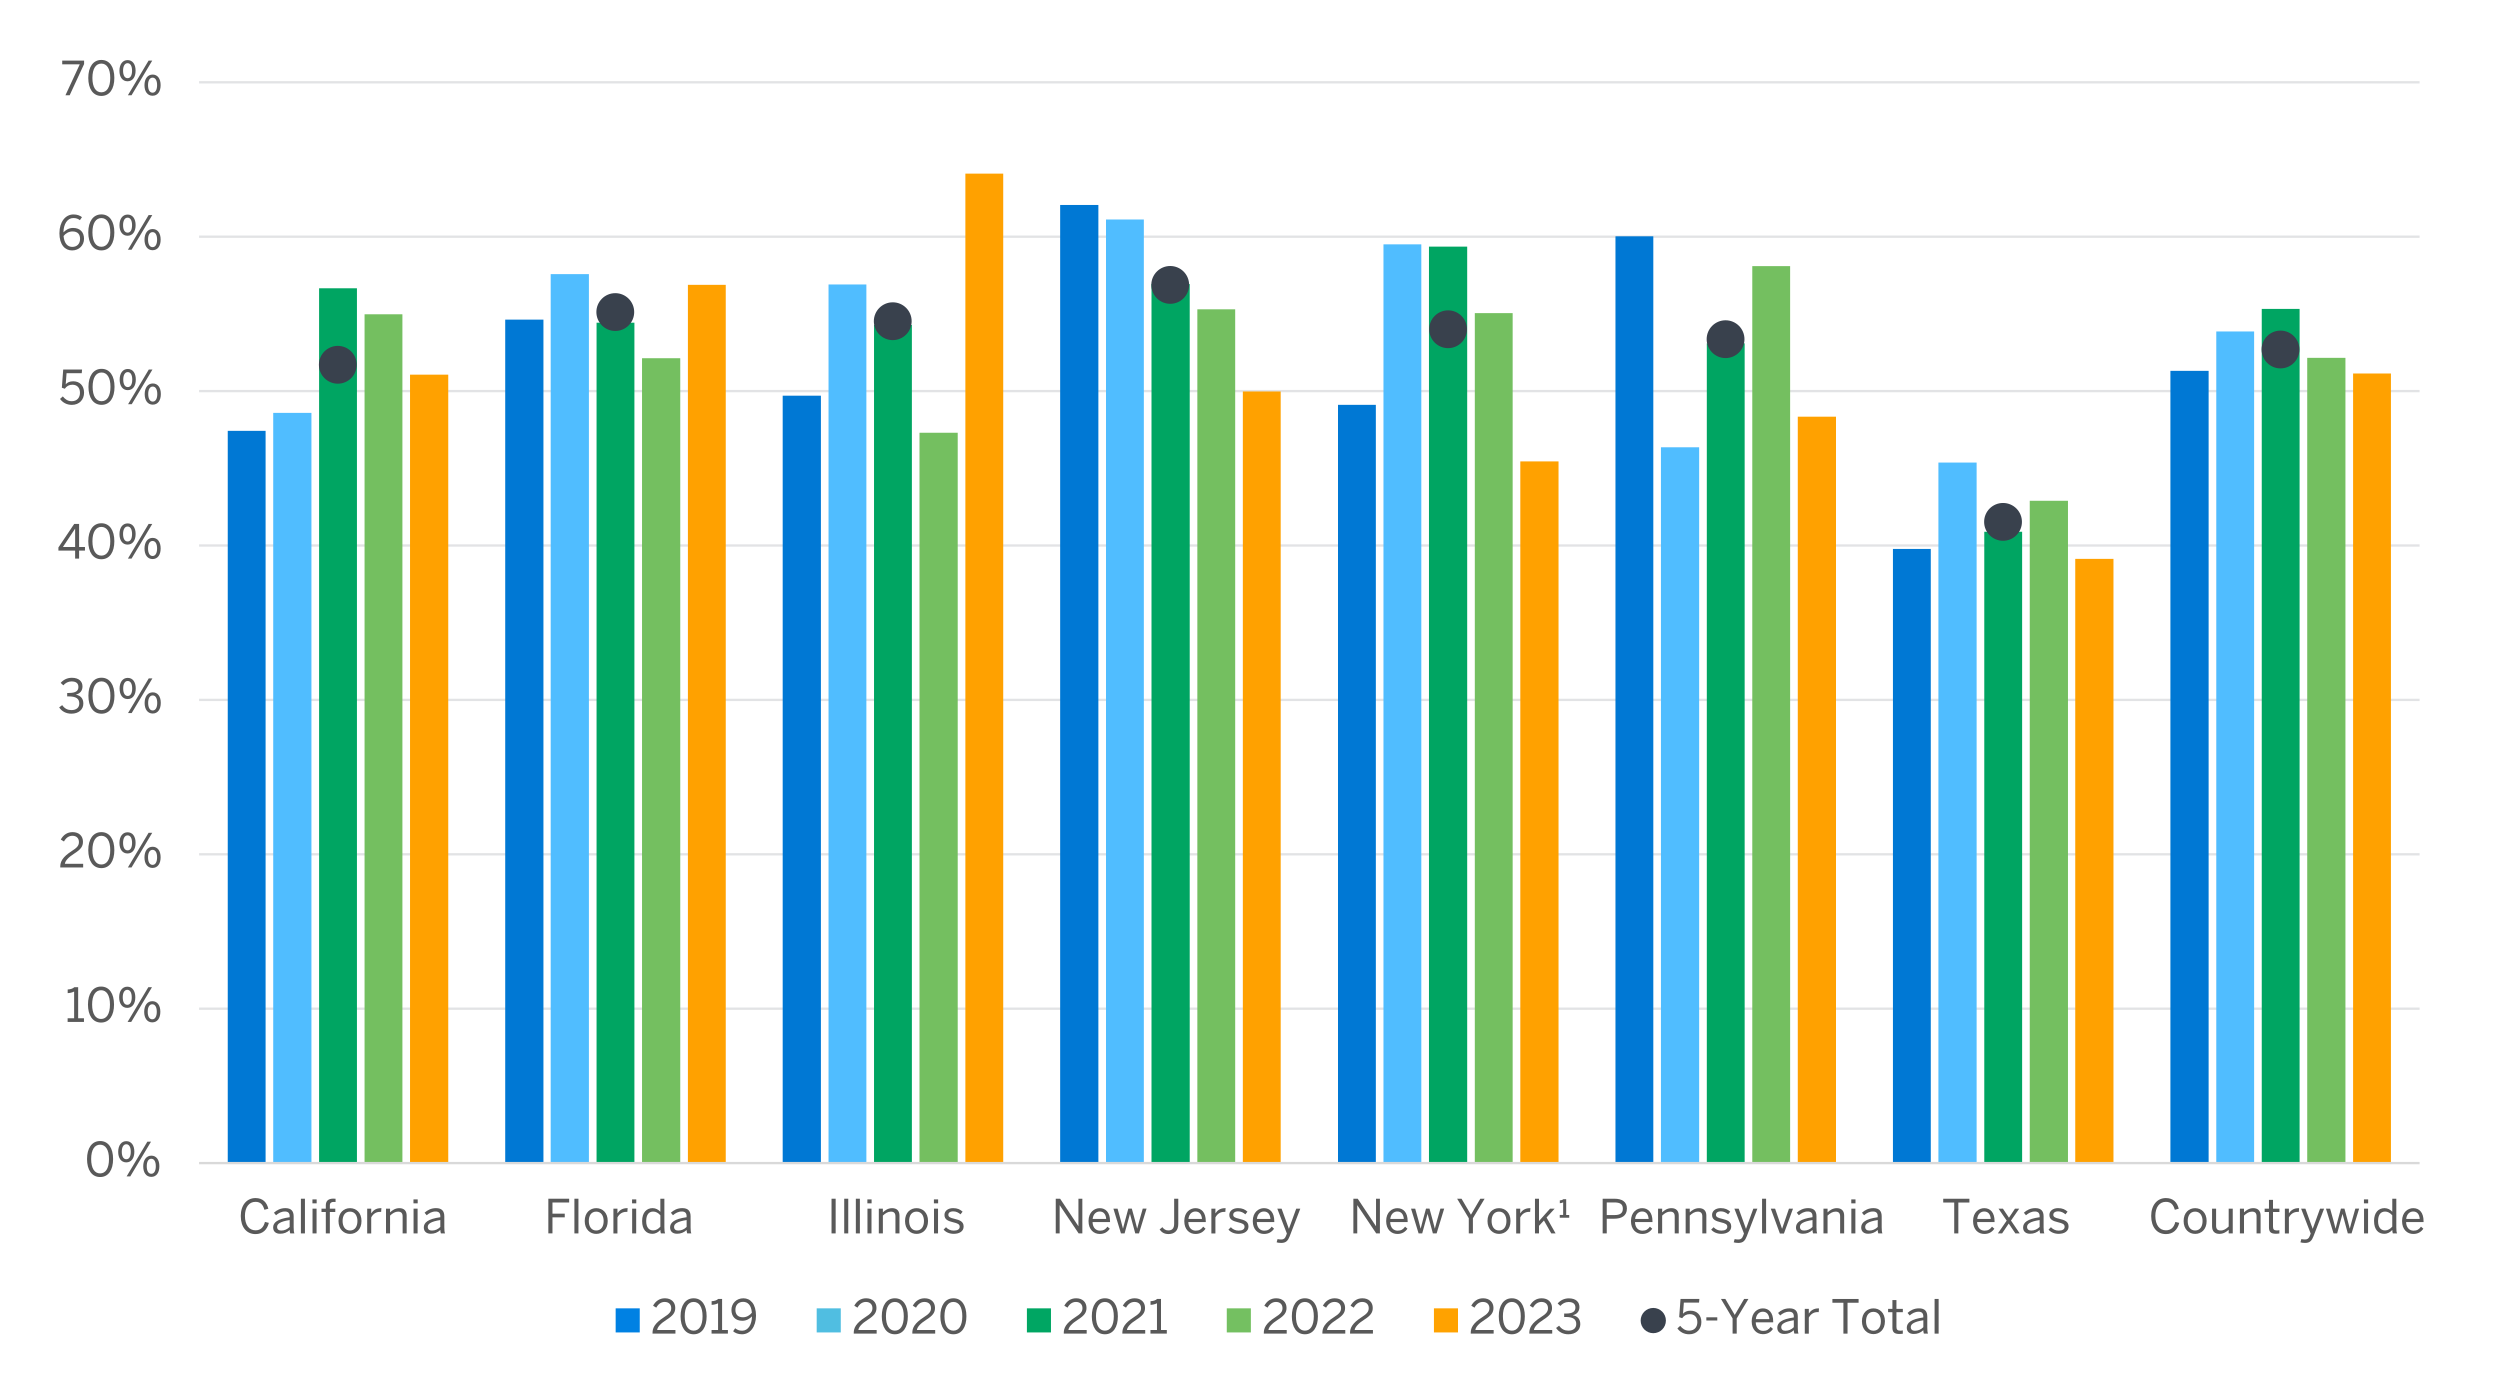
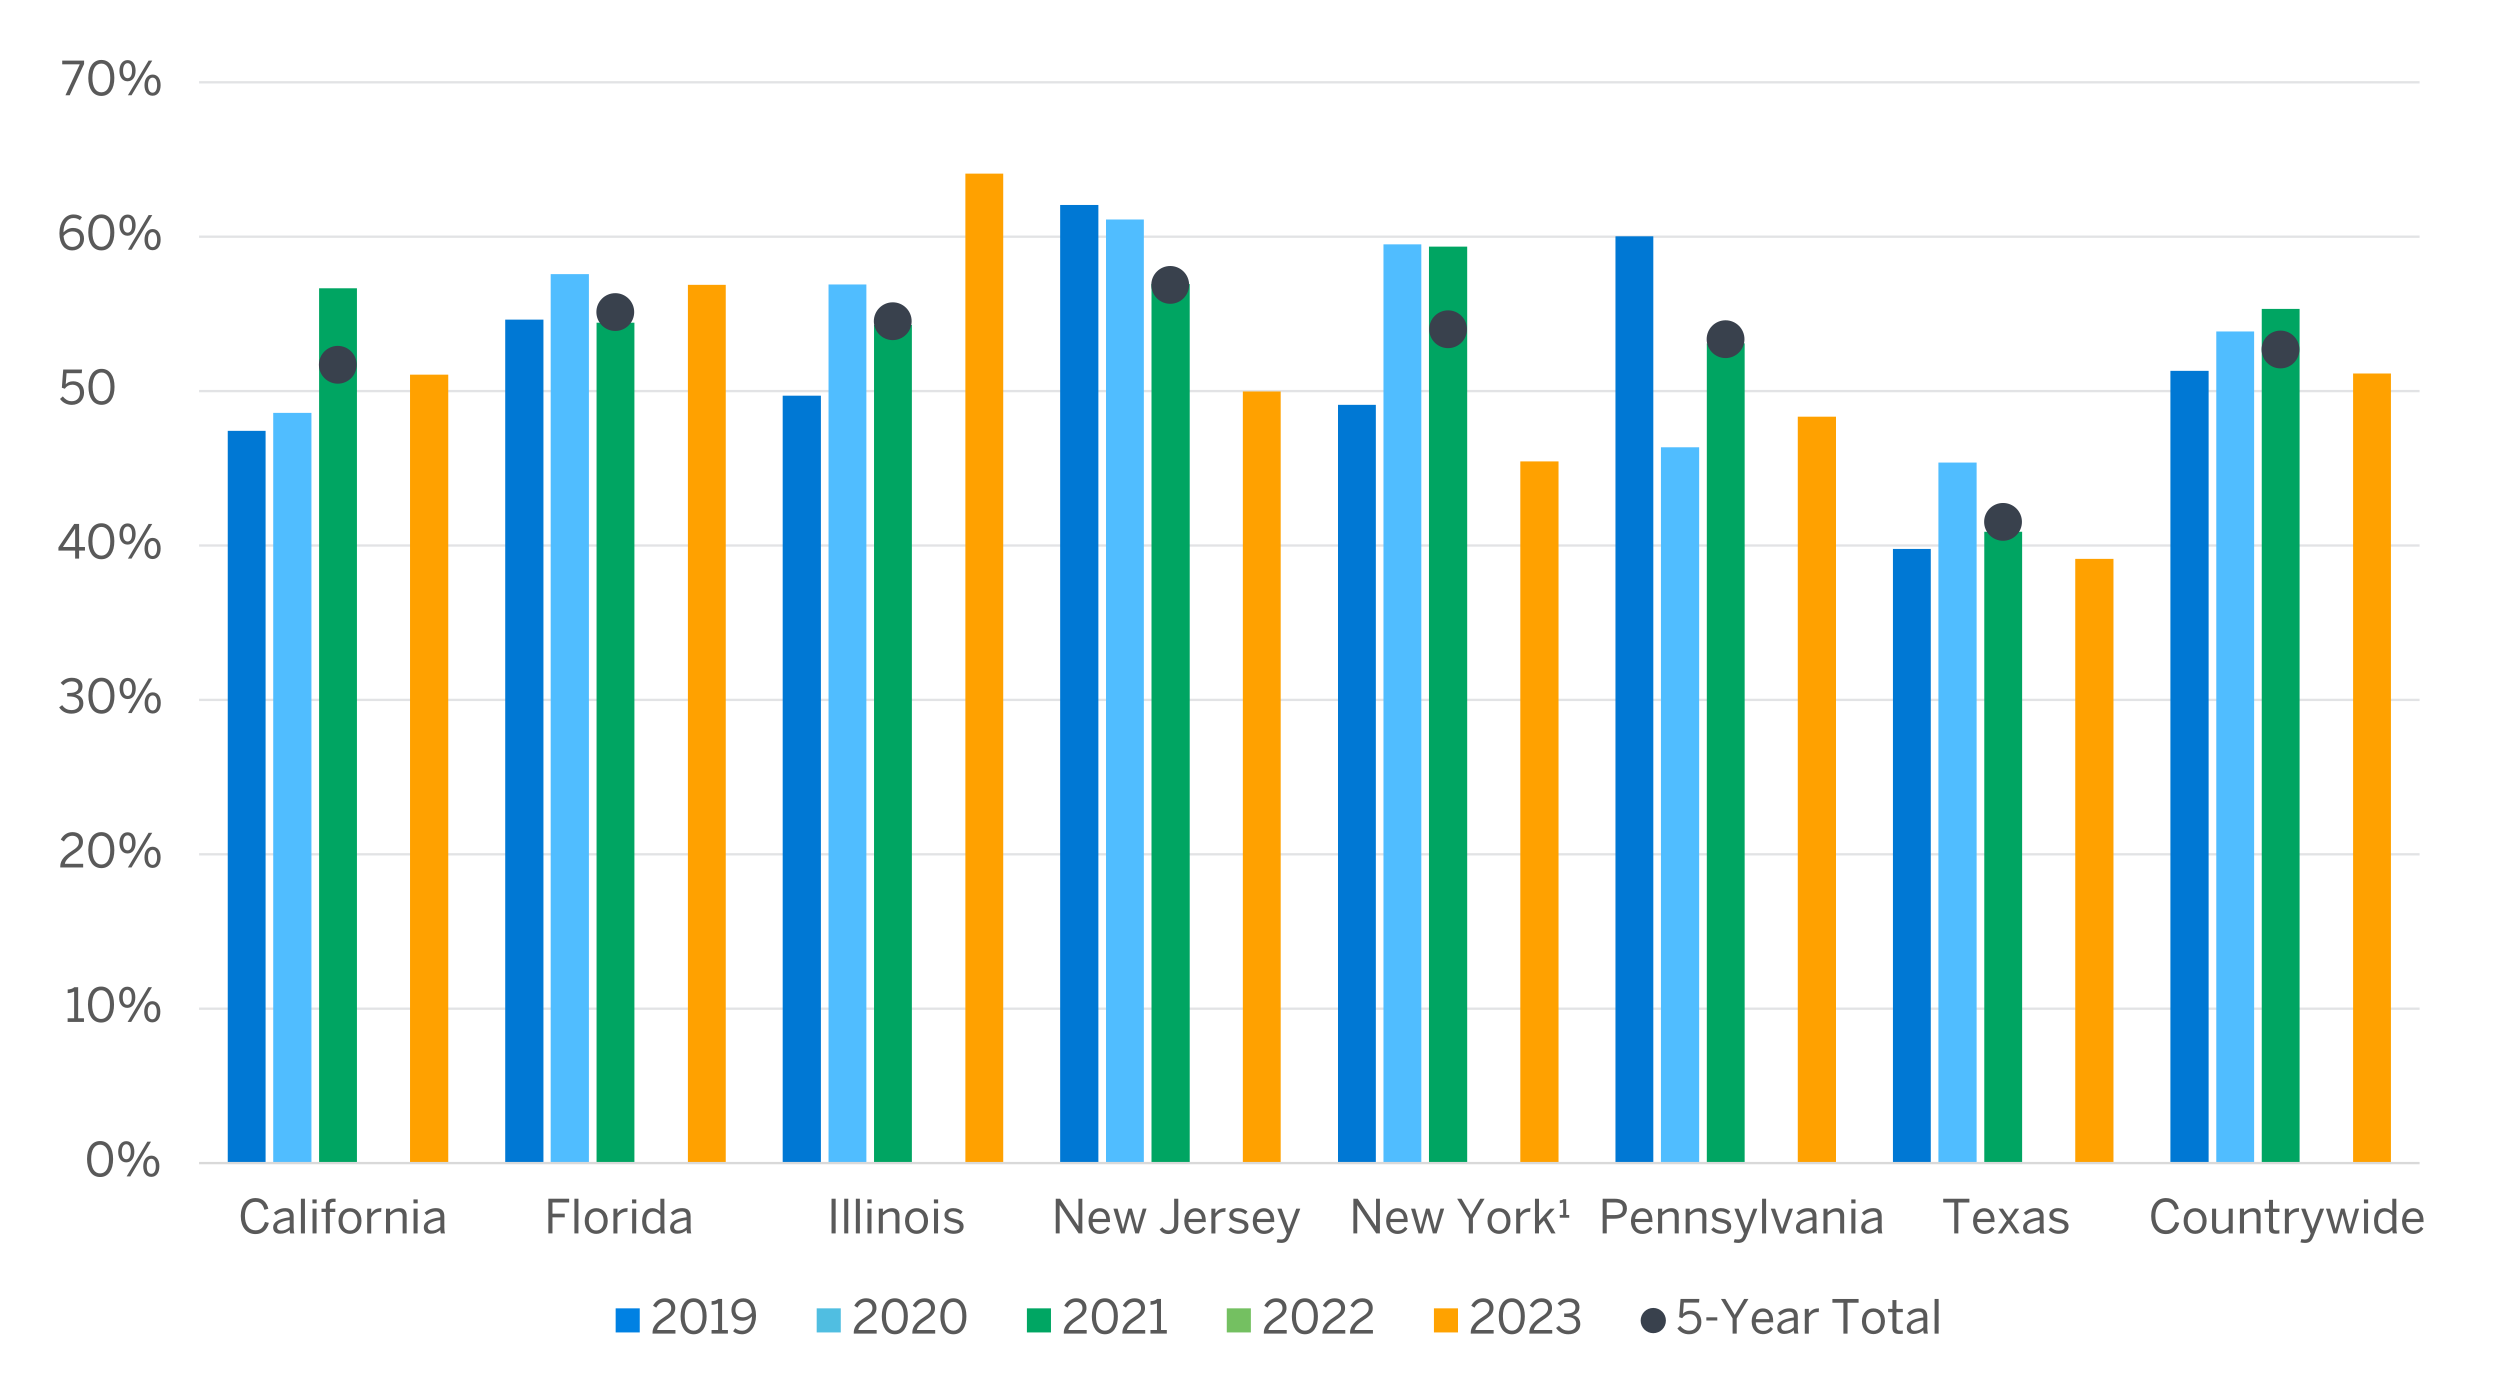
<svg xmlns="http://www.w3.org/2000/svg" id="a" viewBox="0 0 800 441.06">
  <defs>
    <style>.bh{clip-path:url(#ad);}.bi{clip-path:url(#am);}.bj{fill:#00a562;}.bj,.bk,.bl,.bm,.bn,.bo,.bp,.bq,.br,.bs,.bt,.bu,.bv,.bw{stroke-width:0px;}.bx{clip-path:url(#ai);}.by{clip-path:url(#j);}.bz{clip-path:url(#bd);}.ca{clip-path:url(#t);}.cb{clip-path:url(#bf);}.bk{fill:#50bee1;}.bk,.bm,.bo,.bv,.bw{fill-rule:evenodd;}.cc{clip-path:url(#g);}.bl{fill:#50bdff;}.cd{clip-path:url(#aq);}.ce{clip-path:url(#z);}.cf{clip-path:url(#ar);}.bm{fill:#0081e3;}.cg{clip-path:url(#r);}.ch{clip-path:url(#p);}.ci{clip-path:url(#aj);}.cj{clip-path:url(#d);}.ck{clip-path:url(#az);}.cl{clip-path:url(#ab);}.cm{clip-path:url(#at);}.cn{clip-path:url(#ac);}.co{clip-path:url(#aa);}.cp{clip-path:url(#v);}.cq{clip-path:url(#m);}.cr{clip-path:url(#x);}.cs{clip-path:url(#i);}.bn,.bp,.ct,.cu{fill:none;}.cv{clip-path:url(#b);}.cw{clip-path:url(#ap);}.bo{fill:#74c061;}.cx{clip-path:url(#ay);}.bp{clip-rule:evenodd;}.cy{clip-path:url(#e);}.cz{clip-path:url(#f);}.bq{fill:#0078d4;}.da{clip-path:url(#l);}.db{clip-path:url(#as);}.dc{clip-path:url(#av);}.dd{clip-path:url(#an);}.de{clip-path:url(#o);}.df{clip-path:url(#af);}.dg{clip-path:url(#n);}.dh{clip-path:url(#q);}.ct{stroke:#e2e3e5;}.ct,.cu{stroke-linejoin:round;stroke-width:.75px;}.di{clip-path:url(#k);}.dj{clip-path:url(#be);}.cu{stroke:#d9d9d9;}.dk{clip-path:url(#bc);}.br{fill:#39414d;}.dl{clip-path:url(#c);}.bs{fill:#ffa100;}.dm{clip-path:url(#ao);}.dn{clip-path:url(#u);}.bt{fill:#74bf60;}.do{clip-path:url(#au);}.dp{clip-path:url(#ba);}.dq{clip-path:url(#bg);}.dr{clip-path:url(#ak);}.ds{clip-path:url(#bb);}.dt{clip-path:url(#ae);}.du{clip-path:url(#ah);}.bu{fill:#595959;}.bv{fill:#ffa200;}.dv{clip-path:url(#s);}.dw{clip-path:url(#ag);}.bw{fill:#00a663;}.dx{clip-path:url(#aw);}.dy{clip-path:url(#h);}.dz{clip-path:url(#y);}.ea{clip-path:url(#ax);}.eb{clip-path:url(#al);}.ec{clip-path:url(#w);}</style>
    <clipPath id="b">
      <polygon class="bp" points="11.48 434.08 785.4 434.08 785.4 12.63 11.48 12.63 11.48 434.08 11.48 434.08" />
    </clipPath>
    <clipPath id="c">
      <polygon class="bp" points="63.7 372.93 774.88 372.93 774.88 26.21 63.7 26.21 63.7 372.93 63.7 372.93" />
    </clipPath>
    <clipPath id="d">
      <polygon class="bp" points="63.7 372.93 774.88 372.93 774.88 26.21 63.7 26.21 63.7 372.93 63.7 372.93" />
    </clipPath>
    <clipPath id="e">
      <polygon class="bp" points="63.7 372.93 774.88 372.93 774.88 26.21 63.7 26.21 63.7 372.93 63.7 372.93" />
    </clipPath>
    <clipPath id="f">
-       <polygon class="bp" points="63.7 372.93 774.88 372.93 774.88 26.21 63.7 26.21 63.7 372.93 63.7 372.93" />
-     </clipPath>
+       </clipPath>
    <clipPath id="g">
      <polygon class="bp" points="63.7 372.93 774.88 372.93 774.88 26.21 63.7 26.21 63.7 372.93 63.7 372.93" />
    </clipPath>
    <clipPath id="h">
      <polygon class="bp" points="11.48 434.08 785.4 434.08 785.4 12.63 11.48 12.63 11.48 434.08 11.48 434.08" />
    </clipPath>
    <clipPath id="i">
      <polygon class="bp" points="11.48 434.08 785.4 434.08 785.4 12.63 11.48 12.63 11.48 434.08 11.48 434.08" />
    </clipPath>
    <clipPath id="j">
      <polygon class="bp" points="11.48 434.08 785.4 434.08 785.4 12.63 11.48 12.63 11.48 434.08 11.48 434.08" />
    </clipPath>
    <clipPath id="k">
      <rect class="bn" x="11.48" y="12.63" width="773.92" height="421.45" />
    </clipPath>
    <clipPath id="l">
      <polygon class="bp" points="11.48 434.08 785.4 434.08 785.4 12.63 11.48 12.63 11.48 434.08 11.48 434.08" />
    </clipPath>
    <clipPath id="m">
      <rect class="bn" x="11.48" y="12.63" width="773.92" height="421.45" />
    </clipPath>
    <clipPath id="n">
      <polygon class="bp" points="11.48 434.08 785.4 434.08 785.4 12.63 11.48 12.63 11.48 434.08 11.48 434.08" />
    </clipPath>
    <clipPath id="o">
      <rect class="bn" x="11.48" y="12.63" width="773.92" height="421.45" />
    </clipPath>
    <clipPath id="p">
      <polygon class="bp" points="11.48 434.08 785.4 434.08 785.4 12.63 11.48 12.63 11.48 434.08 11.48 434.08" />
    </clipPath>
    <clipPath id="q">
      <rect class="bn" x="11.48" y="12.63" width="773.92" height="421.45" />
    </clipPath>
    <clipPath id="r">
      <polygon class="bp" points="11.48 434.08 785.4 434.08 785.4 12.63 11.48 12.63 11.48 434.08 11.48 434.08" />
    </clipPath>
    <clipPath id="s">
      <rect class="bn" x="11.48" y="12.63" width="773.92" height="421.45" />
    </clipPath>
    <clipPath id="t">
      <polygon class="bp" points="11.48 434.08 785.4 434.08 785.4 12.63 11.48 12.63 11.48 434.08 11.48 434.08" />
    </clipPath>
    <clipPath id="u">
      <rect class="bn" x="11.48" y="12.63" width="773.92" height="421.45" />
    </clipPath>
    <clipPath id="v">
      <polygon class="bp" points="11.48 434.08 785.4 434.08 785.4 12.63 11.48 12.63 11.48 434.08 11.48 434.08" />
    </clipPath>
    <clipPath id="w">
      <rect class="bn" x="11.48" y="12.63" width="773.92" height="421.45" />
    </clipPath>
    <clipPath id="x">
      <polygon class="bp" points="11.48 434.08 785.4 434.08 785.4 12.63 11.48 12.63 11.48 434.08 11.48 434.08" />
    </clipPath>
    <clipPath id="y">
      <rect class="bn" x="11.48" y="12.63" width="773.92" height="421.45" />
    </clipPath>
    <clipPath id="z">
      <polygon class="bp" points="11.48 434.08 785.4 434.08 785.4 12.63 11.48 12.63 11.48 434.08 11.48 434.08" />
    </clipPath>
    <clipPath id="aa">
      <rect class="bn" x="11.48" y="12.63" width="773.92" height="421.45" />
    </clipPath>
    <clipPath id="ab">
      <polygon class="bp" points="11.48 434.08 785.4 434.08 785.4 12.63 11.48 12.63 11.48 434.08 11.48 434.08" />
    </clipPath>
    <clipPath id="ac">
      <rect class="bn" x="11.48" y="12.63" width="773.92" height="421.45" />
    </clipPath>
    <clipPath id="ad">
      <polygon class="bp" points="11.48 434.08 785.4 434.08 785.4 12.63 11.48 12.63 11.48 434.08 11.48 434.08" />
    </clipPath>
    <clipPath id="ae">
      <rect class="bn" x="11.48" y="12.63" width="773.92" height="421.45" />
    </clipPath>
    <clipPath id="af">
      <polygon class="bp" points="11.48 434.08 785.4 434.08 785.4 12.63 11.48 12.63 11.48 434.08 11.48 434.08" />
    </clipPath>
    <clipPath id="ag">
      <rect class="bn" x="11.48" y="12.63" width="773.92" height="421.45" />
    </clipPath>
    <clipPath id="ah">
      <polygon class="bp" points="11.48 434.08 785.4 434.08 785.4 12.63 11.48 12.63 11.48 434.08 11.48 434.08" />
    </clipPath>
    <clipPath id="ai">
      <rect class="bn" x="11.48" y="12.63" width="773.92" height="421.45" />
    </clipPath>
    <clipPath id="aj">
      <polygon class="bp" points="11.48 434.08 785.4 434.08 785.4 12.63 11.48 12.63 11.48 434.08 11.48 434.08" />
    </clipPath>
    <clipPath id="ak">
      <rect class="bn" x="11.48" y="12.63" width="773.92" height="421.45" />
    </clipPath>
    <clipPath id="al">
      <polygon class="bp" points="11.48 434.08 785.4 434.08 785.4 12.63 11.48 12.63 11.48 434.08 11.48 434.08" />
    </clipPath>
    <clipPath id="am">
      <rect class="bn" x="11.48" y="12.63" width="773.92" height="421.45" />
    </clipPath>
    <clipPath id="an">
      <polygon class="bp" points="11.48 434.08 785.4 434.08 785.4 12.63 11.48 12.63 11.48 434.08 11.48 434.08" />
    </clipPath>
    <clipPath id="ao">
      <rect class="bn" x="11.48" y="12.63" width="773.92" height="421.45" />
    </clipPath>
    <clipPath id="ap">
      <polygon class="bp" points="11.48 434.08 785.4 434.08 785.4 12.63 11.48 12.63 11.48 434.08 11.48 434.08" />
    </clipPath>
    <clipPath id="aq">
      <polygon class="bp" points="11.48 434.08 785.4 434.08 785.4 12.63 11.48 12.63 11.48 434.08 11.48 434.08" />
    </clipPath>
    <clipPath id="ar">
      <rect class="bn" x="11.48" y="12.63" width="773.92" height="421.45" />
    </clipPath>
    <clipPath id="as">
      <polygon class="bp" points="11.48 434.08 785.4 434.08 785.4 12.63 11.48 12.63 11.48 434.08 11.48 434.08" />
    </clipPath>
    <clipPath id="at">
      <polygon class="bp" points="11.48 434.08 785.4 434.08 785.4 12.63 11.48 12.63 11.48 434.08 11.48 434.08" />
    </clipPath>
    <clipPath id="au">
      <rect class="bn" x="11.48" y="12.63" width="773.92" height="421.45" />
    </clipPath>
    <clipPath id="av">
      <polygon class="bp" points="11.48 434.08 785.4 434.08 785.4 12.63 11.48 12.63 11.48 434.08 11.48 434.08" />
    </clipPath>
    <clipPath id="aw">
      <polygon class="bp" points="11.48 434.08 785.4 434.08 785.4 12.63 11.48 12.63 11.48 434.08 11.48 434.08" />
    </clipPath>
    <clipPath id="ax">
      <rect class="bn" x="11.48" y="12.63" width="773.92" height="421.45" />
    </clipPath>
    <clipPath id="ay">
      <polygon class="bp" points="11.48 434.08 785.4 434.08 785.4 12.63 11.48 12.63 11.48 434.08 11.48 434.08" />
    </clipPath>
    <clipPath id="az">
      <polygon class="bp" points="11.48 434.08 785.4 434.08 785.4 12.63 11.48 12.63 11.48 434.08 11.48 434.08" />
    </clipPath>
    <clipPath id="ba">
      <rect class="bn" x="11.48" y="12.63" width="773.92" height="421.45" />
    </clipPath>
    <clipPath id="bb">
      <polygon class="bp" points="11.48 434.08 785.4 434.08 785.4 12.63 11.48 12.63 11.48 434.08 11.48 434.08" />
    </clipPath>
    <clipPath id="bc">
      <polygon class="bp" points="11.48 434.08 785.4 434.08 785.4 12.63 11.48 12.63 11.48 434.08 11.48 434.08" />
    </clipPath>
    <clipPath id="bd">
      <rect class="bn" x="11.48" y="12.63" width="773.92" height="421.45" />
    </clipPath>
    <clipPath id="be">
      <polygon class="bp" points="11.48 434.08 785.4 434.08 785.4 12.63 11.48 12.63 11.48 434.08 11.48 434.08" />
    </clipPath>
    <clipPath id="bf">
      <polygon class="bp" points="11.48 434.08 785.4 434.08 785.4 12.63 11.48 12.63 11.48 434.08 11.48 434.08" />
    </clipPath>
    <clipPath id="bg">
      <rect class="bn" x="11.48" y="12.63" width="773.92" height="421.45" />
    </clipPath>
  </defs>
  <g class="cv">
    <path class="ct" d="M63.7,322.79h710.57M63.7,273.38h710.57M63.7,223.97h710.57M63.7,174.56h710.57M63.7,125.15h710.57M63.7,75.74h710.57M63.7,26.33h710.57" />
  </g>
  <g class="dl">
    <path class="bq" d="M72.88,137.87h12.11v234.33h-12.11v-234.33h0ZM161.67,102.28h12.23v269.92h-12.23V102.28h0ZM250.46,126.62h12.23v245.58h-12.23V126.62h0ZM339.25,65.59h12.23v306.61h-12.23V65.59h0ZM428.16,129.55h12.11v242.64h-12.11v-242.64h0ZM516.95,75.62h12.11v296.58h-12.11V75.62h0ZM605.74,175.66h12.11v196.54h-12.11v-196.54h0ZM694.53,118.67h12.23v253.53h-12.23V118.67h0Z" />
  </g>
  <g class="cj">
    <path class="bl" d="M87.43,132.12h12.23v240.08h-12.23v-240.08h0ZM176.22,87.72h12.23v284.47h-12.23V87.72h0ZM265.13,91.03h12.11v281.17h-12.11V91.03h0ZM353.92,70.24h12.11v301.96h-12.11V70.24h0ZM442.71,78.19h12.11v294.01h-12.11V78.19h0ZM531.5,143.13h12.23v229.07h-12.23v-229.07h0ZM620.29,148.02h12.23v224.18h-12.23v-224.18h0ZM709.21,106.07h12.11v266.13h-12.11V106.07h0Z" />
  </g>
  <g class="cy">
    <path class="bj" d="M102.11,92.25h12.11v279.95h-12.11V92.25h0ZM190.9,103.26h12.11v268.94h-12.11V103.26h0ZM279.69,103.99h12.11v268.21h-12.11V103.99h0ZM368.48,90.9h12.23v281.29h-12.23V90.9h0ZM457.27,78.92h12.23v293.28h-12.23V78.92h0ZM546.18,109.86h12.11v262.34h-12.11V109.86h0ZM634.97,170.16h12.11v202.04h-12.11v-202.04h0ZM723.76,98.85h12.11v273.34h-12.11V98.85h0Z" />
  </g>
  <g class="cz">
    <path class="bt" d="M116.66,100.57h12.11v271.63h-12.11V100.57h0ZM205.45,114.63h12.23v257.57h-12.23V114.63h0ZM294.24,138.48h12.23v233.72h-12.23v-233.72h0ZM383.15,98.98h12.11v273.22h-12.11V98.98h0ZM471.94,100.2h12.11v272h-12.11V100.2h0ZM560.73,85.16h12.11v287.04h-12.11V85.16h0ZM649.52,160.25h12.23v211.95h-12.23v-211.95h0ZM738.31,114.51h12.23v257.69h-12.23V114.51h0Z" />
  </g>
  <g class="cc">
    <path class="bs" d="M131.21,119.89h12.23v252.31h-12.23V119.89h0ZM220.13,91.15h12.11v281.05h-12.11V91.15h0ZM308.92,55.56h12.11v316.64h-12.11V55.56h0ZM397.71,125.27h12.11v246.93h-12.11V125.27h0ZM486.5,147.65h12.23v224.54h-12.23v-224.54h0ZM575.29,133.34h12.23v238.85h-12.23v-238.85h0ZM664.08,178.84h12.23v193.36h-12.23v-193.36h0ZM752.99,119.52h12.11v252.67h-12.11V119.52h0Z" />
  </g>
  <g class="dy">
    <line class="cu" x1="63.7" y1="372.2" x2="774.27" y2="372.2" />
  </g>
  <g class="cs">
    <path class="br" d="M114.15,116.73c0,3.34-2.71,6.05-6.05,6.05s-6.05-2.71-6.05-6.05,2.71-6.05,6.05-6.05,6.05,2.71,6.05,6.05h0Z" />
    <path class="br" d="M202.94,99.86c0,3.34-2.71,6.05-6.05,6.05s-6.05-2.71-6.05-6.05,2.71-6.05,6.05-6.05,6.05,2.71,6.05,6.05h0Z" />
    <path class="br" d="M291.73,102.79c0,3.34-2.71,6.05-6.05,6.05s-6.05-2.71-6.05-6.05,2.71-6.05,6.05-6.05,6.05,2.71,6.05,6.05h0Z" />
    <path class="br" d="M380.52,91.17c0,3.34-2.71,6.05-6.05,6.05s-6.05-2.71-6.05-6.05,2.71-6.05,6.05-6.05,6.05,2.71,6.05,6.05h0Z" />
    <path class="br" d="M469.44,105.36c0,3.34-2.71,6.05-6.05,6.05s-6.05-2.71-6.05-6.05,2.71-6.05,6.05-6.05,6.05,2.71,6.05,6.05h0Z" />
    <path class="br" d="M558.23,108.54c0,3.34-2.71,6.05-6.05,6.05s-6.05-2.71-6.05-6.05,2.71-6.05,6.05-6.05,6.05,2.71,6.05,6.05h0Z" />
    <path class="br" d="M647.02,167c0,3.34-2.71,6.05-6.05,6.05s-6.05-2.71-6.05-6.05,2.71-6.05,6.05-6.05,6.05,2.71,6.05,6.05h0Z" />
    <path class="br" d="M735.81,111.84c0,3.34-2.71,6.05-6.05,6.05s-6.05-2.71-6.05-6.05,2.71-6.05,6.05-6.05,6.05,2.71,6.05,6.05h0Z" />
  </g>
  <g class="by">
    <g class="di">
      <path class="bu" d="M27.85,370.89c0-3.46,1.53-5.76,4.19-5.76s4.15,2.29,4.15,5.76-1.48,5.76-4.15,5.76-4.19-2.29-4.19-5.76ZM34.88,370.89c0-3.01-1.11-4.59-2.85-4.59s-2.86,1.58-2.86,4.59,1.11,4.6,2.86,4.6,2.85-1.59,2.85-4.6Z" />
      <path class="bu" d="M37.82,368.59c0-2.08,1.02-3.42,2.61-3.42s2.56,1.32,2.56,3.38-.95,3.41-2.58,3.41-2.59-1.37-2.59-3.36ZM41.85,368.58c0-1.47-.51-2.42-1.44-2.42s-1.44,1-1.44,2.38c0,1.47.5,2.42,1.46,2.42s1.42-1,1.42-2.38ZM40.52,376.44l6.63-11.1h1.17l-6.63,11.1h-1.17ZM45.83,373.23c0-2.08,1.02-3.42,2.61-3.42s2.56,1.32,2.56,3.38-.96,3.41-2.59,3.41-2.58-1.38-2.58-3.36ZM49.86,373.2c0-1.47-.51-2.4-1.46-2.4s-1.44,1-1.44,2.38c0,1.47.5,2.43,1.46,2.43s1.44-1.04,1.44-2.42Z" />
    </g>
  </g>
  <g class="da">
    <g class="cq">
      <path class="bu" d="M21.64,327.01v-1.17h2.08v-8.55c-.54.29-1.41.51-2.06.51v-1.17c.85-.03,1.62-.26,2.12-.72h1.23v9.93h1.86v1.17h-5.23Z" />
      <path class="bu" d="M28.15,321.46c0-3.46,1.53-5.76,4.19-5.76s4.15,2.29,4.15,5.76-1.48,5.76-4.15,5.76-4.19-2.29-4.19-5.76ZM35.19,321.46c0-3.01-1.11-4.59-2.85-4.59s-2.86,1.58-2.86,4.59,1.11,4.61,2.86,4.61,2.85-1.59,2.85-4.61Z" />
      <path class="bu" d="M38.13,319.16c0-2.08,1.02-3.42,2.61-3.42s2.56,1.32,2.56,3.38-.95,3.4-2.58,3.4-2.59-1.36-2.59-3.36ZM42.16,319.15c0-1.47-.51-2.41-1.44-2.41s-1.44,1-1.44,2.38c0,1.47.5,2.42,1.46,2.42s1.42-1,1.42-2.39ZM40.83,327.01l6.63-11.1h1.17l-6.63,11.1h-1.17ZM46.14,323.8c0-2.08,1.02-3.42,2.61-3.42s2.56,1.32,2.56,3.38-.96,3.4-2.59,3.4-2.58-1.38-2.58-3.36ZM50.17,323.77c0-1.47-.51-2.4-1.46-2.4s-1.44,1-1.44,2.38c0,1.47.5,2.43,1.46,2.43s1.44-1.04,1.44-2.41Z" />
    </g>
  </g>
  <g class="dg">
    <g class="de">
      <path class="bu" d="M19.28,277.59v-.24c0-1.6.72-3.1,3.64-4.98,1.67-1.06,2.34-1.74,2.34-2.92s-.76-2-2.08-2c-1.14,0-2.05.63-2.71,1.83l-1.02-.63c.81-1.47,2.07-2.37,3.79-2.37,2.06,0,3.31,1.26,3.31,3.07,0,1.46-.66,2.45-2.79,3.79-1.94,1.23-2.88,2.33-3,3.27h5.85v1.17h-7.33Z" />
      <path class="bu" d="M28.25,272.04c0-3.46,1.53-5.76,4.19-5.76s4.15,2.29,4.15,5.76-1.48,5.76-4.15,5.76-4.19-2.29-4.19-5.76ZM35.28,272.04c0-3.01-1.11-4.59-2.85-4.59s-2.86,1.58-2.86,4.59,1.11,4.6,2.86,4.6,2.85-1.59,2.85-4.6Z" />
      <path class="bu" d="M38.22,269.75c0-2.08,1.02-3.42,2.61-3.42s2.56,1.32,2.56,3.38-.95,3.4-2.58,3.4-2.59-1.36-2.59-3.36ZM42.26,269.73c0-1.47-.51-2.41-1.44-2.41s-1.44,1-1.44,2.38c0,1.47.5,2.42,1.46,2.42s1.42-1,1.42-2.39ZM40.92,277.59l6.63-11.1h1.17l-6.63,11.1h-1.17ZM46.23,274.38c0-2.08,1.02-3.42,2.61-3.42s2.56,1.32,2.56,3.38-.96,3.4-2.59,3.4-2.58-1.38-2.58-3.36ZM50.27,274.35c0-1.47-.51-2.4-1.46-2.4s-1.44,1-1.44,2.38c0,1.47.5,2.43,1.46,2.43s1.44-1.03,1.44-2.41Z" />
    </g>
  </g>
  <g class="ch">
    <g class="dh">
      <path class="bu" d="M18.94,226.36l.96-.72c.79,1.14,1.78,1.59,2.95,1.59,1.54,0,2.52-.78,2.52-2.1,0-1.54-.98-2.28-3.42-2.28h-.45v-1.1h.52c2.29,0,3.07-.7,3.07-1.93,0-1.05-.63-1.77-2.21-1.77-1.06,0-1.96.5-2.61,1.26l-.85-.79c.83-.96,2.06-1.63,3.57-1.63,2.35,0,3.41,1.26,3.41,2.77,0,1.4-.83,2.32-2.16,2.62,1.65.33,2.43,1.3,2.43,2.88,0,1.87-1.49,3.22-3.83,3.22-1.66,0-3.06-.72-3.91-2.02Z" />
      <path class="bu" d="M28.29,222.63c0-3.46,1.53-5.76,4.19-5.76s4.15,2.29,4.15,5.76-1.48,5.76-4.15,5.76-4.19-2.29-4.19-5.76ZM35.33,222.63c0-3.01-1.11-4.59-2.85-4.59s-2.86,1.58-2.86,4.59,1.11,4.6,2.86,4.6,2.85-1.59,2.85-4.6Z" />
      <path class="bu" d="M38.27,220.34c0-2.08,1.02-3.42,2.61-3.42s2.56,1.32,2.56,3.38-.95,3.4-2.58,3.4-2.59-1.36-2.59-3.36ZM42.3,220.32c0-1.47-.51-2.41-1.44-2.41s-1.44,1-1.44,2.38c0,1.47.5,2.42,1.46,2.42s1.42-1,1.42-2.39ZM40.97,228.18l6.63-11.1h1.17l-6.63,11.1h-1.17ZM46.28,224.97c0-2.08,1.02-3.42,2.61-3.42s2.56,1.32,2.56,3.38-.96,3.4-2.59,3.4-2.58-1.38-2.58-3.36ZM50.31,224.94c0-1.47-.51-2.4-1.46-2.4s-1.44,1-1.44,2.38c0,1.47.5,2.43,1.46,2.43s1.44-1.03,1.44-2.41Z" />
    </g>
  </g>
  <g class="cg">
    <g class="dv">
      <path class="bu" d="M24.04,178.75v-2.56h-5.35v-1l5.05-7.53h1.57v7.38h1.88v1.15h-1.88v2.56h-1.27ZM20.14,175.03h3.9v-5.83h-.03l-3.87,5.83Z" />
      <path class="bu" d="M28.25,173.2c0-3.46,1.53-5.76,4.19-5.76s4.15,2.29,4.15,5.76-1.48,5.76-4.15,5.76-4.19-2.29-4.19-5.76ZM35.29,173.2c0-3.01-1.11-4.59-2.85-4.59s-2.86,1.58-2.86,4.59,1.11,4.6,2.86,4.6,2.85-1.59,2.85-4.6Z" />
      <path class="bu" d="M38.23,170.91c0-2.08,1.02-3.42,2.61-3.42s2.56,1.32,2.56,3.38-.95,3.4-2.58,3.4-2.59-1.36-2.59-3.36ZM42.26,170.89c0-1.47-.51-2.41-1.44-2.41s-1.44,1-1.44,2.38c0,1.47.5,2.42,1.46,2.42s1.42-1,1.42-2.39ZM40.93,178.75l6.63-11.1h1.17l-6.63,11.1h-1.17ZM46.24,175.54c0-2.08,1.02-3.42,2.61-3.42s2.56,1.32,2.56,3.38-.96,3.4-2.59,3.4-2.58-1.38-2.58-3.36ZM50.27,175.51c0-1.47-.51-2.4-1.46-2.4s-1.44,1-1.44,2.38c0,1.47.5,2.43,1.46,2.43s1.44-1.03,1.44-2.41Z" />
    </g>
  </g>
  <g class="ca">
    <g class="dn">
      <path class="bu" d="M19.21,127.66l.89-.81c.71.88,1.57,1.54,2.85,1.54,1.81,0,2.64-1.27,2.64-2.7,0-1.69-.99-2.58-2.42-2.58-1.08,0-1.84.45-2.44,1.29l-.94-.33.44-5.83h6.03l-.1,1.19h-4.86l-.27,3.54c.51-.57,1.24-.96,2.41-.96,2.07,0,3.46,1.42,3.46,3.63s-1.48,3.92-3.91,3.92c-1.65,0-2.97-.77-3.77-1.89Z" />
      <path class="bu" d="M28.31,123.79c0-3.46,1.53-5.76,4.19-5.76s4.15,2.29,4.15,5.76-1.48,5.76-4.15,5.76-4.19-2.29-4.19-5.76ZM35.35,123.79c0-3.01-1.11-4.59-2.85-4.59s-2.86,1.58-2.86,4.59,1.11,4.6,2.86,4.6,2.85-1.59,2.85-4.6Z" />
-       <path class="bu" d="M38.29,121.49c0-2.08,1.02-3.42,2.61-3.42s2.56,1.32,2.56,3.38-.95,3.4-2.58,3.4-2.59-1.36-2.59-3.36ZM42.32,121.48c0-1.47-.51-2.41-1.44-2.41s-1.44,1-1.44,2.38c0,1.47.5,2.42,1.46,2.42s1.42-1,1.42-2.39ZM40.99,129.34l6.63-11.1h1.17l-6.63,11.1h-1.17ZM46.3,126.13c0-2.08,1.02-3.42,2.61-3.42s2.56,1.32,2.56,3.38-.96,3.4-2.59,3.4-2.58-1.38-2.58-3.36ZM50.33,126.1c0-1.47-.51-2.4-1.46-2.4s-1.44,1-1.44,2.38c0,1.47.5,2.43,1.46,2.43s1.44-1.03,1.44-2.41Z" />
    </g>
  </g>
  <g class="cp">
    <g class="ec">
      <path class="bu" d="M19.02,74.57c0-3.57,1.92-5.95,4.5-5.95,1.23,0,2.11.39,2.71.87l-.66.97c-.55-.42-1.14-.69-2.1-.69-1.92,0-3.13,1.94-3.17,4.58.72-.75,1.74-1.41,3.09-1.41,2.27,0,3.5,1.4,3.5,3.48s-1.59,3.72-3.83,3.72-4.05-1.78-4.05-5.56ZM25.62,76.44c0-1.38-.69-2.38-2.42-2.38-1.17,0-2.25.65-2.86,1.47.21,2.43,1.35,3.48,2.8,3.48s2.48-.94,2.48-2.56Z" />
      <path class="bu" d="M28.25,74.37c0-3.46,1.53-5.76,4.19-5.76s4.15,2.29,4.15,5.76-1.48,5.76-4.15,5.76-4.19-2.29-4.19-5.76ZM35.29,74.37c0-3.01-1.11-4.59-2.85-4.59s-2.86,1.58-2.86,4.59,1.11,4.6,2.86,4.6,2.85-1.59,2.85-4.6Z" />
      <path class="bu" d="M38.23,72.08c0-2.08,1.02-3.42,2.61-3.42s2.56,1.32,2.56,3.38-.95,3.4-2.58,3.4-2.59-1.36-2.59-3.36ZM42.26,72.06c0-1.47-.51-2.41-1.44-2.41s-1.44,1-1.44,2.38c0,1.47.5,2.42,1.46,2.42s1.42-1,1.42-2.39ZM40.93,79.92l6.63-11.1h1.17l-6.63,11.1h-1.17ZM46.24,76.71c0-2.08,1.02-3.42,2.61-3.42s2.56,1.32,2.56,3.38-.96,3.4-2.59,3.4-2.58-1.38-2.58-3.36ZM50.27,76.68c0-1.47-.51-2.4-1.46-2.4s-1.44,1-1.44,2.38c0,1.47.5,2.43,1.46,2.43s1.44-1.03,1.44-2.41Z" />
    </g>
  </g>
  <g class="cr">
    <g class="dz">
      <path class="bu" d="M20.94,30.49l4.59-9.91h-5.62v-1.19h7v1.11l-4.62,9.99h-1.35Z" />
      <path class="bu" d="M28.25,24.94c0-3.46,1.53-5.76,4.19-5.76s4.15,2.29,4.15,5.76-1.48,5.76-4.15,5.76-4.19-2.29-4.19-5.76ZM35.28,24.94c0-3.01-1.11-4.59-2.85-4.59s-2.86,1.58-2.86,4.59,1.11,4.6,2.86,4.6,2.85-1.59,2.85-4.6Z" />
      <path class="bu" d="M38.22,22.65c0-2.08,1.02-3.42,2.61-3.42s2.56,1.32,2.56,3.38-.95,3.4-2.58,3.4-2.59-1.36-2.59-3.36ZM42.26,22.63c0-1.47-.51-2.41-1.44-2.41s-1.44,1-1.44,2.38c0,1.47.5,2.42,1.46,2.42s1.42-1,1.42-2.39ZM40.92,30.49l6.63-11.1h1.17l-6.63,11.1h-1.17ZM46.23,27.28c0-2.08,1.02-3.42,2.61-3.42s2.56,1.32,2.56,3.38-.96,3.4-2.59,3.4-2.58-1.38-2.58-3.36ZM50.27,27.25c0-1.47-.51-2.4-1.46-2.4s-1.44,1-1.44,2.38c0,1.47.5,2.43,1.46,2.43s1.44-1.03,1.44-2.41Z" />
    </g>
  </g>
  <g class="ce">
    <g class="co">
      <path class="bu" d="M77.05,389.09c0-3.46,1.93-5.71,4.71-5.71,2.35,0,3.6,1.37,4.11,3.41l-1.26.34c-.48-1.68-1.25-2.54-2.87-2.54-2.07,0-3.36,1.74-3.36,4.49,0,2.94,1.32,4.62,3.39,4.62,1.57,0,2.55-.88,3.01-2.68l1.25.29c-.54,2.19-1.95,3.6-4.27,3.6-2.82,0-4.71-2.17-4.71-5.8Z" />
      <path class="bu" d="M87.4,392.81c0-1.6,1.36-2.75,5.29-3.3v-.36c0-.99-.52-1.47-1.5-1.47-1.2,0-2.08.53-2.86,1.2l-.67-.81c.92-.84,2.1-1.47,3.67-1.47,1.89,0,2.64.99,2.64,2.64v3.49c0,.96.06,1.54.23,1.95h-1.32c-.1-.33-.18-.64-.18-1.09-.88.83-1.87,1.21-3.06,1.21-1.37,0-2.23-.72-2.23-2ZM92.69,392.63v-2.22c-3.01.48-4.02,1.21-4.02,2.2,0,.77.51,1.17,1.33,1.17,1.05,0,1.95-.43,2.68-1.15Z" />
      <path class="bu" d="M96.29,394.69v-11.1h1.29v11.1h-1.29Z" />
      <path class="bu" d="M99.98,385.07v-1.26h1.35v1.26h-1.35ZM100.01,394.69v-7.92h1.29v7.92h-1.29Z" />
      <path class="bu" d="M104.26,394.69v-6.85h-1.38v-1.07h1.38v-1.06c0-1.33.71-2.15,2.38-2.15.23,0,.62.04.74.04v1.05c-.12-.03-.38-.04-.56-.04-.72,0-1.27.25-1.27,1.11v1.05h1.74v1.07h-1.74v6.85h-1.29Z" />
      <path class="bu" d="M108.32,390.73c0-2.73,1.74-4.12,3.69-4.12s3.67,1.4,3.67,4.12-1.74,4.12-3.67,4.12-3.69-1.41-3.69-4.12ZM114.38,390.73c0-1.65-.79-3.01-2.37-3.01s-2.38,1.23-2.38,3.01c0,1.68.78,3.03,2.38,3.03,1.5,0,2.37-1.21,2.37-3.03Z" />
      <path class="bu" d="M117.5,394.69v-7.92h1.29v1.47h.03c.58-.91,1.51-1.63,3.06-1.63h.17l-.09,1.2s-.33-.01-.38-.01c-1.26,0-2.21.66-2.79,1.78v5.12h-1.29Z" />
      <path class="bu" d="M123.52,394.69v-7.92h1.3v1.19c.69-.68,1.68-1.35,2.97-1.35,1.52,0,2.34.87,2.34,2.37v5.71h-1.29v-5.43c0-1.05-.45-1.54-1.46-1.54-.94,0-1.74.5-2.56,1.27v5.7h-1.3Z" />
      <path class="bu" d="M132.31,385.07v-1.26h1.35v1.26h-1.35ZM132.34,394.69v-7.92h1.29v7.92h-1.29Z" />
      <path class="bu" d="M135.61,392.81c0-1.6,1.36-2.75,5.29-3.3v-.36c0-.99-.52-1.47-1.5-1.47-1.2,0-2.08.53-2.86,1.2l-.67-.81c.92-.84,2.1-1.47,3.67-1.47,1.89,0,2.64.99,2.64,2.64v3.49c0,.96.06,1.54.23,1.95h-1.32c-.1-.33-.18-.64-.18-1.09-.88.83-1.87,1.21-3.06,1.21-1.37,0-2.23-.72-2.23-2ZM140.9,392.63v-2.22c-3.01.48-4.02,1.21-4.02,2.2,0,.77.51,1.17,1.33,1.17,1.05,0,1.95-.43,2.68-1.15Z" />
    </g>
  </g>
  <g class="cl">
    <g class="cn">
      <path class="bu" d="M175.47,394.69v-11.1h6.66v1.21h-5.34v3.57h3.93v1.18h-3.93v5.13h-1.32Z" />
      <path class="bu" d="M183.81,394.69v-11.1h1.29v11.1h-1.29Z" />
      <path class="bu" d="M187.11,390.73c0-2.73,1.74-4.12,3.69-4.12s3.67,1.4,3.67,4.12-1.74,4.12-3.67,4.12-3.69-1.41-3.69-4.12ZM193.17,390.73c0-1.65-.79-3.01-2.37-3.01s-2.38,1.23-2.38,3.01c0,1.68.78,3.03,2.38,3.03,1.5,0,2.37-1.21,2.37-3.03Z" />
      <path class="bu" d="M196.29,394.69v-7.92h1.29v1.47h.03c.58-.91,1.51-1.63,3.06-1.63h.17l-.09,1.2s-.33-.01-.38-.01c-1.26,0-2.21.66-2.79,1.78v5.12h-1.29Z" />
      <path class="bu" d="M202.26,385.07v-1.26h1.35v1.26h-1.35ZM202.29,394.69v-7.92h1.29v7.92h-1.29Z" />
      <path class="bu" d="M205.48,390.74c0-2.76,1.44-4.14,3.37-4.14.96,0,1.86.48,2.46,1.17v-4.18h1.29v9.15c0,.96.06,1.54.24,1.95h-1.35c-.09-.25-.18-.72-.18-1.12-.63.69-1.42,1.25-2.61,1.25-1.81,0-3.22-1.3-3.22-4.07ZM211.32,392.53v-3.63c-.69-.78-1.44-1.2-2.28-1.2-1.38,0-2.26.97-2.26,3.06s.97,2.98,2.25,2.98c.92,0,1.64-.5,2.29-1.21Z" />
      <path class="bu" d="M214.42,392.81c0-1.6,1.36-2.75,5.29-3.3v-.36c0-.99-.52-1.47-1.5-1.47-1.2,0-2.08.53-2.86,1.2l-.67-.81c.92-.84,2.1-1.47,3.67-1.47,1.89,0,2.64.99,2.64,2.64v3.49c0,.96.06,1.54.23,1.95h-1.32c-.1-.33-.18-.64-.18-1.09-.88.83-1.87,1.21-3.06,1.21-1.37,0-2.23-.72-2.23-2ZM219.72,392.63v-2.22c-3.01.48-4.02,1.21-4.02,2.2,0,.77.51,1.17,1.33,1.17,1.05,0,1.95-.43,2.68-1.15Z" />
    </g>
  </g>
  <g class="bh">
    <g class="dt">
      <path class="bu" d="M266.09,394.69v-11.1h1.32v11.1h-1.32Z" />
      <path class="bu" d="M270.15,394.69v-11.1h1.29v11.1h-1.29Z" />
      <path class="bu" d="M273.87,394.69v-11.1h1.29v11.1h-1.29Z" />
      <path class="bu" d="M277.56,385.07v-1.26h1.35v1.26h-1.35ZM277.59,394.69v-7.92h1.29v7.92h-1.29Z" />
      <path class="bu" d="M281.22,394.69v-7.92h1.3v1.19c.69-.68,1.68-1.35,2.97-1.35,1.52,0,2.34.87,2.34,2.37v5.71h-1.29v-5.43c0-1.05-.45-1.54-1.46-1.54-.94,0-1.74.5-2.56,1.27v5.7h-1.3Z" />
      <path class="bu" d="M289.61,390.73c0-2.73,1.74-4.12,3.69-4.12s3.67,1.4,3.67,4.12-1.74,4.12-3.67,4.12-3.69-1.41-3.69-4.12ZM295.67,390.73c0-1.65-.79-3.01-2.37-3.01s-2.38,1.23-2.38,3.01c0,1.68.78,3.03,2.38,3.03,1.5,0,2.37-1.21,2.37-3.03Z" />
      <path class="bu" d="M298.85,385.07v-1.26h1.35v1.26h-1.35ZM298.88,394.69v-7.92h1.29v7.92h-1.29Z" />
      <path class="bu" d="M301.94,393.49l.78-.78c.6.64,1.4,1.09,2.47,1.09,1.23,0,1.91-.44,1.91-1.25s-.69-1.09-2.04-1.41c-1.68-.41-2.83-.85-2.83-2.38,0-1.2,1.05-2.16,2.77-2.16,1.4,0,2.29.45,3.03,1.14l-.67.85c-.6-.55-1.41-.95-2.29-.95-1.16,0-1.6.51-1.6,1.07,0,.74.63,1,1.88,1.29,1.78.43,3.01.87,3.01,2.5,0,1.51-1.36,2.33-3.16,2.33-1.43,0-2.6-.57-3.24-1.35Z" />
    </g>
  </g>
  <g class="df">
    <g class="dw">
      <path class="bu" d="M337.84,394.69v-11.1h1.4l5.83,8.77h.03v-8.77h1.25v11.1h-1.19l-6.04-9.01h-.03v9.01h-1.25Z" />
      <path class="bu" d="M348.33,390.73c0-2.88,1.92-4.12,3.58-4.12,1.88,0,3.3,1.32,3.3,4.19v.27h-5.59c.04,1.79,1.08,2.75,2.38,2.75,1.14,0,1.79-.46,2.38-1.29l.75.66c-.73,1.05-1.74,1.68-3.22,1.68-1.88,0-3.58-1.37-3.58-4.12ZM353.98,390.05c-.1-1.41-.78-2.37-2.08-2.37-1.06,0-2.07.74-2.25,2.37h4.33Z" />
      <path class="bu" d="M358.71,394.69l-2.42-7.92h1.33l1.03,3.72c.27.98.45,1.62.69,2.64h.03c.27-1.11.42-1.68.69-2.66l1-3.71h1.12l1.04,3.78c.27.94.42,1.54.66,2.58h.03c.27-1.05.42-1.62.69-2.55l1.08-3.81h1.22l-2.42,7.92h-1.2l-1.68-6.19h-.03l-1.7,6.19h-1.18Z" />
      <path class="bu" d="M371.07,393.44l.89-.75c.45.62,1.02,1.05,1.89,1.05,1.12,0,1.88-.54,1.88-2.14v-8.01h1.32v8.1c0,2.08-1.18,3.21-3.15,3.21-1.35,0-2.19-.58-2.82-1.46Z" />
      <path class="bu" d="M378.97,390.73c0-2.88,1.92-4.12,3.58-4.12,1.88,0,3.3,1.32,3.3,4.19v.27h-5.59c.04,1.79,1.08,2.75,2.38,2.75,1.14,0,1.79-.46,2.38-1.29l.75.66c-.73,1.05-1.74,1.68-3.22,1.68-1.88,0-3.58-1.37-3.58-4.12ZM384.63,390.05c-.1-1.41-.78-2.37-2.08-2.37-1.06,0-2.07.74-2.25,2.37h4.33Z" />
      <path class="bu" d="M387.64,394.69v-7.92h1.29v1.47h.03c.58-.91,1.51-1.63,3.06-1.63h.17l-.09,1.2s-.33-.01-.38-.01c-1.26,0-2.21.66-2.79,1.78v5.12h-1.29Z" />
      <path class="bu" d="M393.09,393.49l.78-.78c.6.64,1.4,1.09,2.47,1.09,1.23,0,1.91-.44,1.91-1.25s-.69-1.09-2.04-1.41c-1.68-.41-2.83-.85-2.83-2.38,0-1.2,1.05-2.16,2.77-2.16,1.4,0,2.29.45,3.03,1.14l-.67.85c-.6-.55-1.41-.95-2.29-.95-1.16,0-1.6.51-1.6,1.07,0,.74.63,1,1.88,1.29,1.78.43,3.01.87,3.01,2.5,0,1.51-1.36,2.33-3.16,2.33-1.43,0-2.6-.57-3.24-1.35Z" />
      <path class="bu" d="M400.89,390.73c0-2.88,1.92-4.12,3.58-4.12,1.88,0,3.3,1.32,3.3,4.19v.27h-5.59c.04,1.79,1.08,2.75,2.38,2.75,1.14,0,1.79-.46,2.38-1.29l.75.66c-.73,1.05-1.74,1.68-3.22,1.68-1.88,0-3.58-1.37-3.58-4.12ZM406.54,390.05c-.11-1.41-.78-2.37-2.08-2.37-1.07,0-2.07.74-2.25,2.37h4.33Z" />
      <path class="bu" d="M408.52,397.54l.3-1.04c.22.06.61.14,1.17.14.81,0,1.2-.35,1.51-1.12l.3-.78-3.06-7.96h1.37l2.32,6.41h.03l2.33-6.41h1.3l-3.39,8.82c-.54,1.39-1.16,2.14-2.7,2.14-.71,0-1.14-.09-1.48-.2Z" />
    </g>
  </g>
  <g class="du">
    <g class="bx">
      <path class="bu" d="M433.08,394.69v-11.1h1.39l5.83,8.77h.03v-8.77h1.24v11.1h-1.18l-6.04-9.01h-.03v9.01h-1.25Z" />
      <path class="bu" d="M443.57,390.73c0-2.88,1.92-4.12,3.58-4.12,1.88,0,3.3,1.32,3.3,4.19v.27h-5.59c.05,1.79,1.08,2.75,2.39,2.75,1.14,0,1.78-.46,2.38-1.29l.75.66c-.74,1.05-1.74,1.68-3.23,1.68-1.87,0-3.58-1.37-3.58-4.12ZM449.22,390.05c-.1-1.41-.78-2.37-2.08-2.37-1.06,0-2.07.74-2.25,2.37h4.33Z" />
      <path class="bu" d="M453.95,394.69l-2.42-7.92h1.33l1.04,3.72c.27.98.45,1.62.69,2.64h.03c.27-1.11.42-1.68.69-2.66l1.01-3.71h1.12l1.03,3.78c.27.94.42,1.54.66,2.58h.03c.27-1.05.42-1.62.69-2.55l1.08-3.81h1.21l-2.42,7.92h-1.2l-1.68-6.19h-.03l-1.7,6.19h-1.18Z" />
      <path class="bu" d="M470.01,394.69v-4.86l-3.73-6.24h1.41l3.01,5.12,3-5.12h1.38l-3.75,6.24v4.86h-1.32Z" />
      <path class="bu" d="M476,390.73c0-2.73,1.74-4.12,3.69-4.12s3.67,1.4,3.67,4.12-1.74,4.12-3.67,4.12-3.69-1.41-3.69-4.12ZM482.06,390.73c0-1.65-.79-3.01-2.37-3.01s-2.38,1.23-2.38,3.01c0,1.68.78,3.03,2.38,3.03,1.5,0,2.37-1.21,2.37-3.03Z" />
      <path class="bu" d="M485.18,394.69v-7.92h1.29v1.47h.03c.58-.91,1.51-1.63,3.06-1.63h.17l-.09,1.2s-.33-.01-.38-.01c-1.26,0-2.21.66-2.79,1.78v5.12h-1.29Z" />
      <path class="bu" d="M491.19,394.69v-11.1h1.29v7.14l3.54-3.96h1.47l-2.59,2.83,2.88,5.08h-1.38l-2.34-4.12-1.58,1.7v2.43h-1.29Z" />
    </g>
  </g>
  <g class="ci">
    <g class="dr">
      <path class="bu" d="M512.85,394.69v-11.1h3.76c2.4,0,4,.95,4,3.15,0,2.37-1.77,3.25-4.09,3.25h-2.36v4.69h-1.32ZM514.17,388.82h2.43c1.77,0,2.71-.54,2.71-2.04s-.93-2-2.73-2h-2.42v4.03Z" />
      <path class="bu" d="M521.91,390.73c0-2.88,1.92-4.12,3.58-4.12,1.88,0,3.3,1.32,3.3,4.19v.27h-5.59c.05,1.79,1.08,2.75,2.39,2.75,1.14,0,1.78-.46,2.38-1.29l.75.66c-.74,1.05-1.74,1.68-3.23,1.68-1.87,0-3.58-1.37-3.58-4.12ZM527.56,390.05c-.1-1.41-.78-2.37-2.08-2.37-1.06,0-2.07.74-2.25,2.37h4.33Z" />
      <path class="bu" d="M530.58,394.69v-7.92h1.31v1.19c.69-.68,1.68-1.35,2.97-1.35,1.51,0,2.34.87,2.34,2.37v5.71h-1.29v-5.43c0-1.05-.45-1.54-1.46-1.54-.95,0-1.74.5-2.56,1.27v5.7h-1.31Z" />
      <path class="bu" d="M539.41,394.69v-7.92h1.31v1.19c.69-.68,1.68-1.35,2.97-1.35,1.51,0,2.34.87,2.34,2.37v5.71h-1.29v-5.43c0-1.05-.45-1.54-1.46-1.54-.95,0-1.74.5-2.56,1.27v5.7h-1.31Z" />
      <path class="bu" d="M547.57,393.49l.78-.78c.6.64,1.4,1.09,2.48,1.09,1.23,0,1.9-.44,1.9-1.25s-.69-1.09-2.04-1.41c-1.68-.41-2.83-.85-2.83-2.38,0-1.2,1.05-2.16,2.78-2.16,1.39,0,2.29.45,3.03,1.14l-.68.85c-.6-.55-1.41-.95-2.29-.95-1.15,0-1.6.51-1.6,1.07,0,.74.63,1,1.88,1.29,1.79.43,3.01.87,3.01,2.5,0,1.51-1.37,2.33-3.17,2.33-1.42,0-2.59-.57-3.24-1.35Z" />
      <path class="bu" d="M554.79,397.54l.3-1.04c.22.06.61.14,1.17.14.81,0,1.2-.35,1.51-1.12l.3-.78-3.06-7.96h1.37l2.32,6.41h.03l2.33-6.41h1.3l-3.39,8.82c-.54,1.39-1.16,2.14-2.7,2.14-.71,0-1.14-.09-1.48-.2Z" />
      <path class="bu" d="M563.86,394.69v-11.1h1.29v11.1h-1.29Z" />
      <path class="bu" d="M569.56,394.72l-2.91-7.95h1.38l2.22,6.42h.03l2.19-6.42h1.29l-2.9,7.95h-1.3Z" />
      <path class="bu" d="M574.71,392.81c0-1.6,1.37-2.75,5.29-3.3v-.36c0-.99-.53-1.47-1.5-1.47-1.2,0-2.08.53-2.87,1.2l-.67-.81c.92-.84,2.1-1.47,3.67-1.47,1.89,0,2.64.99,2.64,2.64v3.49c0,.96.06,1.54.23,1.95h-1.32c-.11-.33-.18-.64-.18-1.09-.89.83-1.88,1.21-3.06,1.21-1.36,0-2.23-.72-2.23-2ZM580,392.63v-2.22c-3.02.48-4.02,1.21-4.02,2.2,0,.77.51,1.17,1.33,1.17,1.05,0,1.95-.43,2.69-1.15Z" />
      <path class="bu" d="M583.51,394.69v-7.92h1.31v1.19c.69-.68,1.68-1.35,2.97-1.35,1.51,0,2.34.87,2.34,2.37v5.71h-1.29v-5.43c0-1.05-.45-1.54-1.46-1.54-.95,0-1.74.5-2.56,1.27v5.7h-1.31Z" />
      <path class="bu" d="M592.41,385.07v-1.26h1.35v1.26h-1.35ZM592.43,394.69v-7.92h1.29v7.92h-1.29Z" />
      <path class="bu" d="M595.58,392.81c0-1.6,1.37-2.75,5.29-3.3v-.36c0-.99-.53-1.47-1.5-1.47-1.2,0-2.08.53-2.87,1.2l-.67-.81c.92-.84,2.1-1.47,3.67-1.47,1.89,0,2.64.99,2.64,2.64v3.49c0,.96.06,1.54.23,1.95h-1.32c-.11-.33-.18-.64-.18-1.09-.89.83-1.88,1.21-3.06,1.21-1.36,0-2.23-.72-2.23-2ZM600.88,392.63v-2.22c-3.02.48-4.02,1.21-4.02,2.2,0,.77.51,1.17,1.33,1.17,1.05,0,1.95-.43,2.69-1.15Z" />
    </g>
  </g>
  <g class="eb">
    <g class="bi">
      <path class="bu" d="M625.35,394.69v-9.88h-3.52v-1.21h8.38v1.21h-3.54v9.88h-1.32Z" />
      <path class="bu" d="M631.38,390.73c0-2.88,1.92-4.12,3.58-4.12,1.88,0,3.3,1.32,3.3,4.19v.27h-5.59c.05,1.79,1.08,2.75,2.39,2.75,1.14,0,1.78-.46,2.38-1.29l.75.66c-.74,1.05-1.74,1.68-3.23,1.68-1.88,0-3.58-1.37-3.58-4.12ZM637.04,390.05c-.11-1.41-.78-2.37-2.08-2.37-1.06,0-2.07.74-2.25,2.37h4.33Z" />
      <path class="bu" d="M639.32,394.69l2.82-4.09-2.62-3.83h1.41l1.94,2.9,1.92-2.9h1.36l-2.64,3.81,2.8,4.11h-1.39l-2.13-3.15-2.12,3.15h-1.35Z" />
      <path class="bu" d="M647.39,392.81c0-1.6,1.37-2.75,5.29-3.3v-.36c0-.99-.53-1.47-1.5-1.47-1.2,0-2.08.53-2.87,1.2l-.67-.81c.92-.84,2.1-1.47,3.67-1.47,1.89,0,2.64.99,2.64,2.64v3.49c0,.96.06,1.54.23,1.95h-1.32c-.11-.33-.18-.64-.18-1.09-.89.83-1.88,1.21-3.06,1.21-1.36,0-2.23-.72-2.23-2ZM652.68,392.63v-2.22c-3.02.48-4.02,1.21-4.02,2.2,0,.77.51,1.17,1.33,1.17,1.05,0,1.95-.43,2.69-1.15Z" />
      <path class="bu" d="M655.52,393.49l.78-.78c.6.64,1.4,1.09,2.48,1.09,1.23,0,1.9-.44,1.9-1.25s-.69-1.09-2.04-1.41c-1.68-.41-2.83-.85-2.83-2.38,0-1.2,1.05-2.16,2.78-2.16,1.39,0,2.29.45,3.03,1.14l-.68.85c-.6-.55-1.41-.95-2.29-.95-1.15,0-1.6.51-1.6,1.07,0,.74.63,1,1.88,1.29,1.79.43,3.01.87,3.01,2.5,0,1.51-1.37,2.33-3.17,2.33-1.42,0-2.59-.57-3.24-1.35Z" />
    </g>
  </g>
  <g class="dd">
    <g class="dm">
      <path class="bu" d="M688.38,389.09c0-3.46,1.93-5.71,4.71-5.71,2.35,0,3.6,1.37,4.11,3.41l-1.26.34c-.48-1.68-1.25-2.54-2.87-2.54-2.07,0-3.36,1.74-3.36,4.49,0,2.94,1.32,4.62,3.39,4.62,1.58,0,2.55-.88,3.01-2.68l1.25.29c-.54,2.19-1.95,3.6-4.27,3.6-2.82,0-4.71-2.17-4.71-5.8Z" />
      <path class="bu" d="M698.76,390.73c0-2.73,1.74-4.12,3.69-4.12s3.67,1.4,3.67,4.12-1.74,4.12-3.67,4.12-3.69-1.41-3.69-4.12ZM704.82,390.73c0-1.65-.79-3.01-2.37-3.01s-2.38,1.23-2.38,3.01c0,1.68.78,3.03,2.38,3.03,1.5,0,2.37-1.21,2.37-3.03Z" />
      <path class="bu" d="M707.86,392.48v-5.71h1.29v5.45c0,1.05.45,1.54,1.46,1.54s1.74-.5,2.57-1.28v-5.71h1.3v7.92h-1.3v-1.18c-.69.67-1.68,1.33-2.97,1.33-1.52,0-2.34-.86-2.34-2.36Z" />
      <path class="bu" d="M716.77,394.69v-7.92h1.31v1.19c.69-.68,1.68-1.35,2.97-1.35,1.51,0,2.34.87,2.34,2.37v5.71h-1.29v-5.43c0-1.05-.45-1.54-1.46-1.54-.95,0-1.74.5-2.56,1.27v5.7h-1.31Z" />
      <path class="bu" d="M726.07,392.77v-4.93h-1.38v-1.07h1.38v-2.82h1.29v2.82h2.05v1.07h-2.05v4.65c0,.84.27,1.26,1.23,1.26.29,0,.6-.04.81-.1v1.06c-.23.04-.72.09-1.12.09-1.67,0-2.21-.65-2.21-2.03Z" />
      <path class="bu" d="M731.16,394.69v-7.92h1.29v1.47h.03c.58-.91,1.51-1.63,3.06-1.63h.17l-.09,1.2s-.33-.01-.38-.01c-1.26,0-2.21.66-2.79,1.78v5.12h-1.29Z" />
      <path class="bu" d="M736.14,397.54l.3-1.04c.22.06.61.14,1.17.14.81,0,1.2-.35,1.51-1.12l.3-.78-3.06-7.96h1.37l2.32,6.41h.03l2.33-6.41h1.3l-3.39,8.82c-.54,1.39-1.16,2.14-2.7,2.14-.71,0-1.14-.09-1.48-.2Z" />
      <path class="bu" d="M746.73,394.69l-2.42-7.92h1.33l1.04,3.72c.27.98.45,1.62.69,2.64h.03c.27-1.11.42-1.68.69-2.66l1.01-3.71h1.12l1.03,3.78c.27.94.42,1.54.66,2.58h.03c.27-1.05.42-1.62.69-2.55l1.08-3.81h1.21l-2.42,7.92h-1.2l-1.68-6.19h-.03l-1.7,6.19h-1.18Z" />
      <path class="bu" d="M756.46,385.07v-1.26h1.35v1.26h-1.35ZM756.49,394.69v-7.92h1.29v7.92h-1.29Z" />
      <path class="bu" d="M759.69,390.74c0-2.76,1.44-4.14,3.38-4.14.96,0,1.86.48,2.46,1.17v-4.18h1.29v9.15c0,.96.06,1.54.24,1.95h-1.35c-.09-.25-.18-.72-.18-1.12-.63.69-1.42,1.25-2.61,1.25-1.81,0-3.22-1.3-3.22-4.07ZM765.52,392.53v-3.63c-.69-.78-1.44-1.2-2.28-1.2-1.38,0-2.26.97-2.26,3.06s.97,2.98,2.25,2.98c.92,0,1.63-.5,2.29-1.21Z" />
      <path class="bu" d="M768.66,390.73c0-2.88,1.92-4.12,3.58-4.12,1.88,0,3.3,1.32,3.3,4.19v.27h-5.59c.05,1.79,1.08,2.75,2.39,2.75,1.14,0,1.78-.46,2.38-1.29l.75.66c-.74,1.05-1.74,1.68-3.23,1.68-1.87,0-3.58-1.37-3.58-4.12ZM774.31,390.05c-.1-1.41-.78-2.37-2.08-2.37-1.06,0-2.07.74-2.25,2.37h4.33Z" />
    </g>
  </g>
  <g class="cw">
    <polygon class="bm" points="197.01 418.67 204.72 418.67 204.72 426.38 197.01 426.38 197.01 418.67 197.01 418.67" />
  </g>
  <g class="cd">
    <g class="cf">
      <path class="bu" d="M208.81,426.76v-.24c0-1.6.72-3.1,3.64-4.98,1.67-1.07,2.34-1.74,2.34-2.92s-.76-2-2.08-2c-1.14,0-2.05.63-2.71,1.83l-1.02-.63c.81-1.47,2.07-2.37,3.79-2.37,2.06,0,3.31,1.26,3.31,3.08,0,1.46-.66,2.44-2.79,3.79-1.94,1.23-2.88,2.32-3,3.27h5.85v1.17h-7.33Z" />
      <path class="bu" d="M217.78,421.21c0-3.46,1.53-5.76,4.19-5.76s4.15,2.29,4.15,5.76-1.48,5.76-4.15,5.76-4.19-2.29-4.19-5.76ZM224.82,421.21c0-3.01-1.11-4.59-2.85-4.59s-2.86,1.58-2.86,4.59,1.11,4.6,2.86,4.6,2.85-1.59,2.85-4.6Z" />
      <path class="bu" d="M227.7,426.76v-1.17h2.08v-8.55c-.54.29-1.41.51-2.06.51v-1.17c.85-.03,1.62-.25,2.12-.72h1.23v9.93h1.86v1.17h-5.23Z" />
      <path class="bu" d="M234.6,426.01l.65-.97c.6.46,1.21.79,2.23.79,1.92,0,3.12-1.95,3.15-4.59-.72.75-1.74,1.41-3.09,1.41-2.25,0-3.48-1.4-3.48-3.48s1.59-3.72,3.82-3.72,4.04,1.79,4.04,5.56c0,3.57-1.9,5.96-4.48,5.96-1.27,0-2.22-.43-2.83-.96ZM240.6,420.05c-.2-2.43-1.33-3.46-2.79-3.46s-2.48.93-2.48,2.55c0,1.38.68,2.39,2.42,2.39,1.15,0,2.23-.65,2.85-1.47Z" />
    </g>
  </g>
  <g class="db">
    <polygon class="bk" points="261.34 418.67 269.05 418.67 269.05 426.38 261.34 426.38 261.34 418.67 261.34 418.67" />
  </g>
  <g class="cm">
    <g class="do">
      <path class="bu" d="M273.2,426.76v-.24c0-1.6.72-3.1,3.64-4.98,1.67-1.07,2.34-1.74,2.34-2.92s-.76-2-2.08-2c-1.14,0-2.05.63-2.71,1.83l-1.02-.63c.81-1.47,2.07-2.37,3.79-2.37,2.06,0,3.31,1.26,3.31,3.08,0,1.46-.66,2.44-2.79,3.79-1.94,1.23-2.88,2.32-3,3.27h5.85v1.17h-7.33Z" />
      <path class="bu" d="M282.17,421.21c0-3.46,1.53-5.76,4.19-5.76s4.15,2.29,4.15,5.76-1.48,5.76-4.15,5.76-4.19-2.29-4.19-5.76ZM289.21,421.21c0-3.01-1.11-4.59-2.85-4.59s-2.86,1.58-2.86,4.59,1.11,4.6,2.86,4.6,2.85-1.59,2.85-4.6Z" />
      <path class="bu" d="M291.94,426.76v-.24c0-1.6.72-3.1,3.64-4.98,1.67-1.07,2.34-1.74,2.34-2.92s-.76-2-2.08-2c-1.14,0-2.06.63-2.72,1.83l-1.02-.63c.81-1.47,2.07-2.37,3.79-2.37,2.06,0,3.31,1.26,3.31,3.08,0,1.46-.66,2.44-2.79,3.79-1.94,1.23-2.88,2.32-3,3.27h5.85v1.17h-7.33Z" />
      <path class="bu" d="M300.91,421.21c0-3.46,1.53-5.76,4.19-5.76s4.15,2.29,4.15,5.76-1.48,5.76-4.15,5.76-4.19-2.29-4.19-5.76ZM307.94,421.21c0-3.01-1.11-4.59-2.85-4.59s-2.86,1.58-2.86,4.59,1.11,4.6,2.86,4.6,2.85-1.59,2.85-4.6Z" />
    </g>
  </g>
  <g class="dc">
    <polygon class="bw" points="328.61 418.67 336.31 418.67 336.31 426.38 328.61 426.38 328.61 418.67 328.61 418.67" />
  </g>
  <g class="dx">
    <g class="ea">
      <path class="bu" d="M340.41,426.76v-.24c0-1.6.72-3.1,3.64-4.98,1.67-1.07,2.34-1.74,2.34-2.92s-.76-2-2.08-2c-1.14,0-2.05.63-2.71,1.83l-1.02-.63c.81-1.47,2.07-2.37,3.79-2.37,2.06,0,3.31,1.26,3.31,3.08,0,1.46-.66,2.44-2.79,3.79-1.94,1.23-2.88,2.32-3,3.27h5.85v1.17h-7.33Z" />
      <path class="bu" d="M349.38,421.21c0-3.46,1.53-5.76,4.19-5.76s4.15,2.29,4.15,5.76-1.48,5.76-4.15,5.76-4.19-2.29-4.19-5.76ZM356.42,421.21c0-3.01-1.11-4.59-2.85-4.59s-2.86,1.58-2.86,4.59,1.11,4.6,2.86,4.6,2.85-1.59,2.85-4.6Z" />
      <path class="bu" d="M359.15,426.76v-.24c0-1.6.72-3.1,3.64-4.98,1.67-1.07,2.34-1.74,2.34-2.92s-.76-2-2.08-2c-1.14,0-2.06.63-2.72,1.83l-1.02-.63c.81-1.47,2.07-2.37,3.79-2.37,2.06,0,3.31,1.26,3.31,3.08,0,1.46-.66,2.44-2.79,3.79-1.94,1.23-2.88,2.32-3,3.27h5.85v1.17h-7.33Z" />
      <path class="bu" d="M368.15,426.76v-1.17h2.08v-8.55c-.54.29-1.41.51-2.06.51v-1.17c.85-.03,1.62-.25,2.12-.72h1.23v9.93h1.86v1.17h-5.23Z" />
    </g>
  </g>
  <g class="cx">
    <polygon class="bo" points="392.57 418.67 400.28 418.67 400.28 426.38 392.57 426.38 392.57 418.67 392.57 418.67" />
  </g>
  <g class="ck">
    <g class="dp">
      <path class="bu" d="M404.42,426.76v-.24c0-1.6.72-3.1,3.64-4.98,1.67-1.07,2.34-1.74,2.34-2.92s-.76-2-2.08-2c-1.14,0-2.05.63-2.71,1.83l-1.02-.63c.81-1.47,2.07-2.37,3.79-2.37,2.05,0,3.31,1.26,3.31,3.08,0,1.46-.66,2.44-2.79,3.79-1.93,1.23-2.88,2.32-3,3.27h5.85v1.17h-7.33Z" />
      <path class="bu" d="M413.39,421.21c0-3.46,1.53-5.76,4.18-5.76s4.16,2.29,4.16,5.76-1.49,5.76-4.16,5.76-4.18-2.29-4.18-5.76ZM420.42,421.21c0-3.01-1.11-4.59-2.85-4.59s-2.87,1.58-2.87,4.59,1.11,4.6,2.87,4.6,2.85-1.59,2.85-4.6Z" />
      <path class="bu" d="M423.16,426.76v-.24c0-1.6.72-3.1,3.64-4.98,1.67-1.07,2.34-1.74,2.34-2.92s-.76-2-2.08-2c-1.14,0-2.05.63-2.71,1.83l-1.02-.63c.81-1.47,2.07-2.37,3.79-2.37,2.05,0,3.31,1.26,3.31,3.08,0,1.46-.66,2.44-2.79,3.79-1.93,1.23-2.88,2.32-3,3.27h5.85v1.17h-7.33Z" />
      <path class="bu" d="M432.01,426.76v-.24c0-1.6.72-3.1,3.64-4.98,1.67-1.07,2.34-1.74,2.34-2.92s-.76-2-2.08-2c-1.14,0-2.05.63-2.71,1.83l-1.02-.63c.81-1.47,2.07-2.37,3.79-2.37,2.05,0,3.31,1.26,3.31,3.08,0,1.46-.66,2.44-2.79,3.79-1.93,1.23-2.88,2.32-3,3.27h5.85v1.17h-7.33Z" />
    </g>
  </g>
  <g class="ds">
    <polygon class="bv" points="458.86 418.67 466.56 418.67 466.56 426.38 458.86 426.38 458.86 418.67 458.86 418.67" />
  </g>
  <g class="dk">
    <g class="bz">
      <path class="bu" d="M470.64,426.76v-.24c0-1.6.72-3.1,3.64-4.98,1.67-1.07,2.34-1.74,2.34-2.92s-.76-2-2.08-2c-1.14,0-2.05.63-2.71,1.83l-1.02-.63c.81-1.47,2.07-2.37,3.79-2.37,2.05,0,3.31,1.26,3.31,3.08,0,1.46-.66,2.44-2.79,3.79-1.93,1.23-2.88,2.32-3,3.27h5.85v1.17h-7.33Z" />
      <path class="bu" d="M479.61,421.21c0-3.46,1.53-5.76,4.18-5.76s4.16,2.29,4.16,5.76-1.49,5.76-4.16,5.76-4.18-2.29-4.18-5.76ZM486.65,421.21c0-3.01-1.11-4.59-2.85-4.59s-2.87,1.58-2.87,4.59,1.11,4.6,2.87,4.6,2.85-1.59,2.85-4.6Z" />
      <path class="bu" d="M489.38,426.76v-.24c0-1.6.72-3.1,3.64-4.98,1.67-1.07,2.34-1.74,2.34-2.92s-.76-2-2.08-2c-1.14,0-2.05.63-2.71,1.83l-1.02-.63c.81-1.47,2.07-2.37,3.79-2.37,2.05,0,3.31,1.26,3.31,3.08,0,1.46-.66,2.44-2.79,3.79-1.93,1.23-2.88,2.32-3,3.27h5.85v1.17h-7.33Z" />
      <path class="bu" d="M497.96,424.94l.96-.72c.79,1.14,1.79,1.59,2.96,1.59,1.54,0,2.52-.78,2.52-2.1,0-1.54-.98-2.28-3.42-2.28h-.45v-1.09h.52c2.29,0,3.08-.71,3.08-1.93,0-1.05-.63-1.77-2.21-1.77-1.06,0-1.96.5-2.61,1.26l-.86-.79c.83-.96,2.05-1.64,3.57-1.64,2.35,0,3.4,1.26,3.4,2.78,0,1.39-.82,2.33-2.16,2.62,1.65.33,2.43,1.3,2.43,2.88,0,1.88-1.49,3.22-3.83,3.22-1.67,0-3.06-.72-3.92-2.02Z" />
    </g>
  </g>
  <g class="dj">
    <path class="br" d="M533.09,422.58c0,2.23-1.81,4.04-4.04,4.04s-4.04-1.81-4.04-4.04,1.81-4.04,4.04-4.04,4.04,1.81,4.04,4.04h0Z" />
  </g>
  <g class="cb">
    <g class="dq">
      <path class="bu" d="M536.78,425.08l.88-.81c.71.89,1.58,1.54,2.85,1.54,1.81,0,2.64-1.27,2.64-2.7,0-1.7-.99-2.58-2.42-2.58-1.08,0-1.84.45-2.44,1.29l-.95-.33.43-5.83h6.03l-.11,1.18h-4.86l-.27,3.54c.51-.57,1.25-.96,2.42-.96,2.07,0,3.46,1.42,3.46,3.63s-1.48,3.92-3.92,3.92c-1.65,0-2.97-.76-3.76-1.89Z" />
      <path class="bu" d="M546.03,422.56v-1.02h3.5v1.02h-3.5Z" />
      <path class="bu" d="M554.43,426.76v-4.86l-3.73-6.24h1.41l3.01,5.12,3-5.12h1.38l-3.75,6.24v4.86h-1.32Z" />
      <path class="bu" d="M560.54,422.8c0-2.88,1.92-4.12,3.58-4.12,1.88,0,3.3,1.32,3.3,4.19v.27h-5.59c.05,1.79,1.08,2.75,2.39,2.75,1.14,0,1.78-.46,2.38-1.29l.75.66c-.74,1.05-1.74,1.68-3.23,1.68-1.87,0-3.58-1.37-3.58-4.12ZM566.19,422.12c-.1-1.41-.78-2.37-2.08-2.37-1.06,0-2.07.74-2.25,2.37h4.33Z" />
      <path class="bu" d="M568.73,424.88c0-1.6,1.37-2.75,5.29-3.3v-.36c0-.99-.53-1.47-1.5-1.47-1.2,0-2.08.53-2.87,1.2l-.67-.81c.92-.84,2.1-1.47,3.67-1.47,1.89,0,2.64.99,2.64,2.64v3.49c0,.96.06,1.54.23,1.95h-1.32c-.11-.33-.18-.64-.18-1.09-.89.83-1.88,1.21-3.06,1.21-1.36,0-2.23-.72-2.23-2ZM574.02,424.7v-2.22c-3.02.48-4.02,1.21-4.02,2.2,0,.77.51,1.17,1.33,1.17,1.05,0,1.95-.43,2.69-1.15Z" />
      <path class="bu" d="M577.53,426.76v-7.92h1.29v1.47h.03c.58-.91,1.51-1.63,3.06-1.63h.17l-.09,1.2s-.33-.01-.38-.01c-1.26,0-2.21.66-2.79,1.78v5.12h-1.29Z" />
      <path class="bu" d="M589.89,426.76v-9.88h-3.52v-1.21h8.38v1.21h-3.54v9.88h-1.32Z" />
      <path class="bu" d="M595.82,422.8c0-2.73,1.74-4.12,3.69-4.12s3.67,1.4,3.67,4.12-1.74,4.12-3.67,4.12-3.69-1.41-3.69-4.12ZM601.88,422.8c0-1.65-.79-3.01-2.37-3.01s-2.38,1.23-2.38,3.01c0,1.68.78,3.03,2.38,3.03,1.5,0,2.37-1.21,2.37-3.03Z" />
      <path class="bu" d="M605.57,424.84v-4.93h-1.38v-1.07h1.38v-2.82h1.29v2.82h2.05v1.07h-2.05v4.65c0,.84.27,1.26,1.23,1.26.29,0,.6-.04.81-.1v1.06c-.23.04-.72.09-1.12.09-1.67,0-2.21-.65-2.21-2.03Z" />
      <path class="bu" d="M610.17,424.88c0-1.6,1.37-2.75,5.29-3.3v-.36c0-.99-.53-1.47-1.5-1.47-1.2,0-2.08.53-2.87,1.2l-.67-.81c.92-.84,2.1-1.47,3.67-1.47,1.89,0,2.64.99,2.64,2.64v3.49c0,.96.06,1.54.23,1.95h-1.32c-.11-.33-.18-.64-.18-1.09-.89.83-1.88,1.21-3.06,1.21-1.36,0-2.23-.72-2.23-2ZM615.47,424.7v-2.22c-3.02.48-4.02,1.21-4.02,2.2,0,.77.51,1.17,1.33,1.17,1.05,0,1.95-.43,2.69-1.15Z" />
      <path class="bu" d="M619.07,426.76v-11.1h1.29v11.1h-1.29Z" />
    </g>
  </g>
  <path class="bu" d="M499.12,389.66v-.88h1.09v-4.02c-.29.15-.73.27-1.07.27v-.9c.46-.02.84-.14,1.1-.38h.94v5.04h.97v.88h-3.03Z" />
</svg>